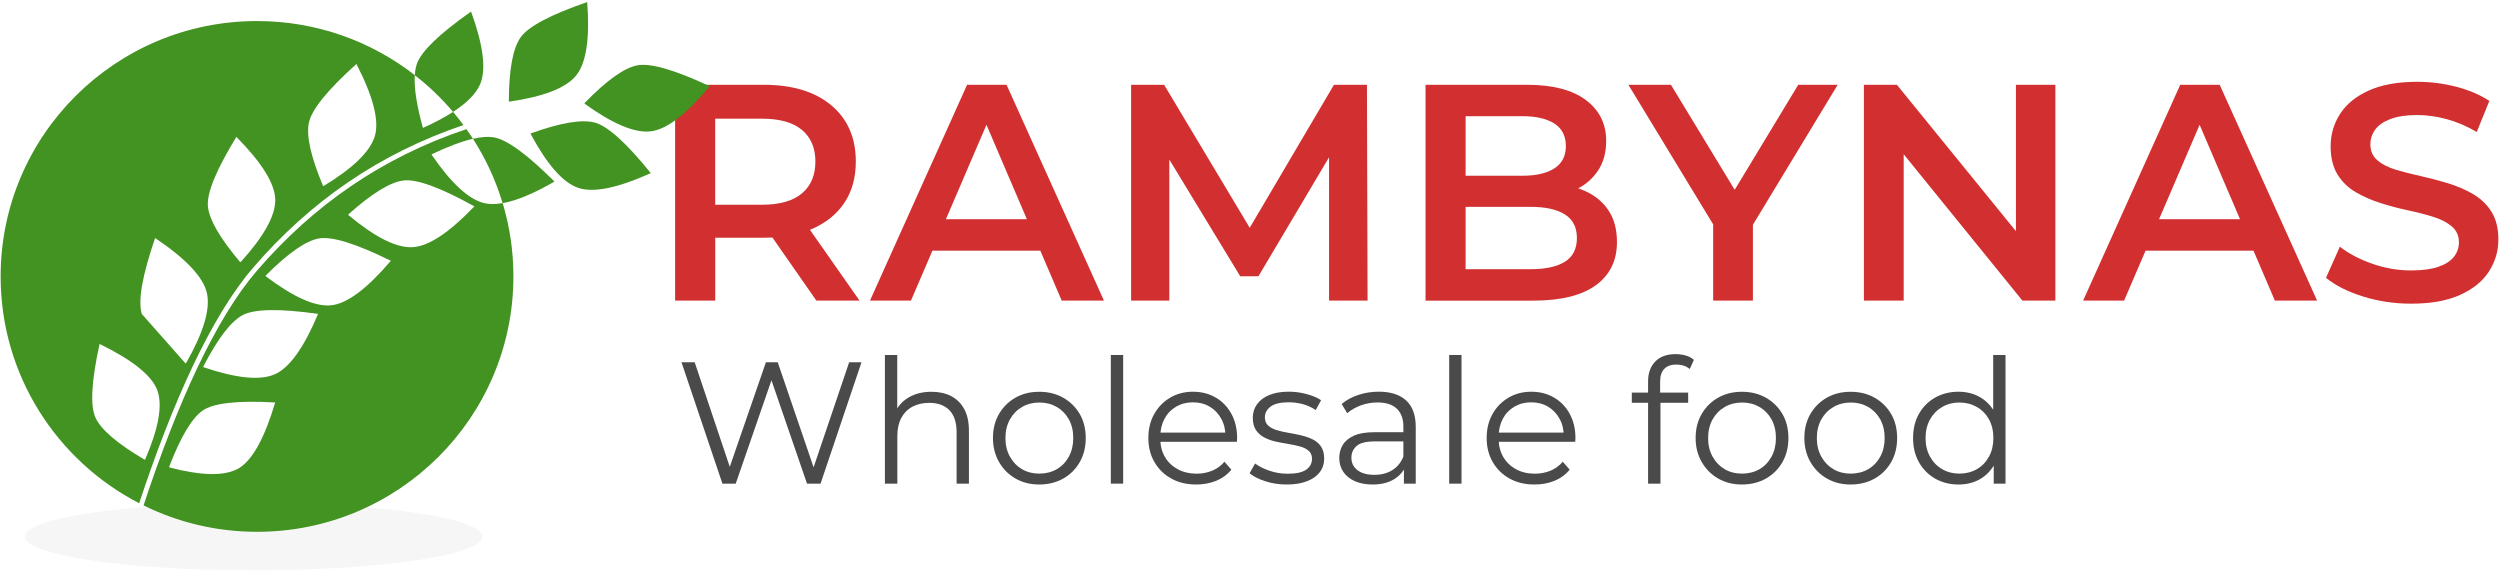
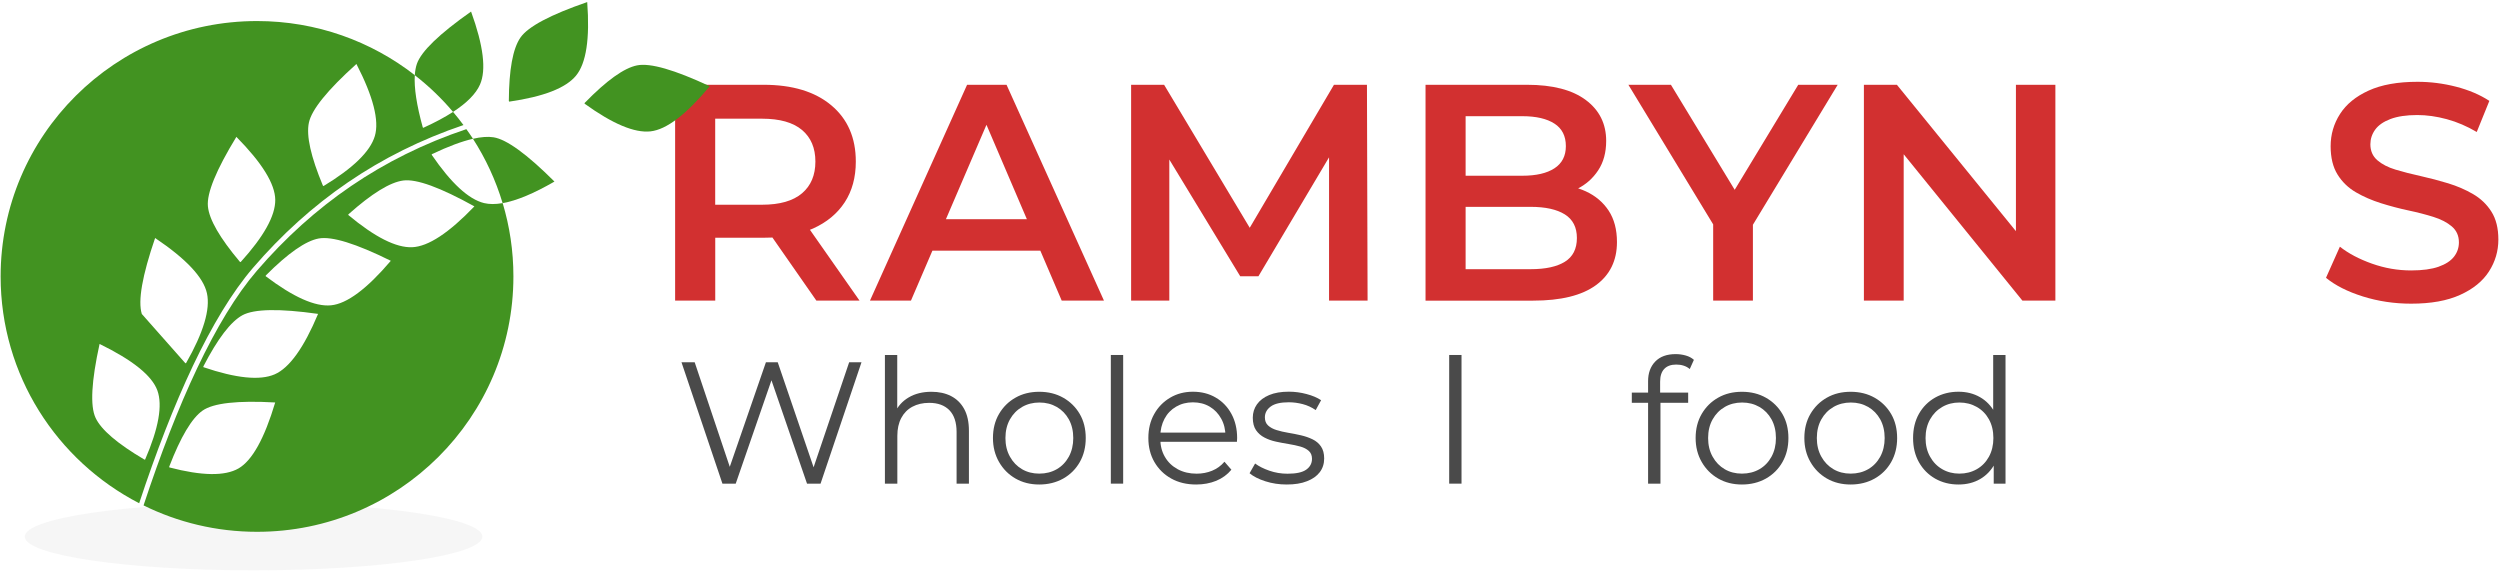
<svg xmlns="http://www.w3.org/2000/svg" xmlns:xlink="http://www.w3.org/1999/xlink" version="1.1" id="Layer_1" x="0px" y="0px" viewBox="0 0 518.98 118.93" style="enable-background:new 0 0 518.98 118.93;" xml:space="preserve">
  <style type="text/css">
	.st0{clip-path:url(#SVGID_2_);}
	.st1{opacity:0.044;clip-path:url(#SVGID_4_);}
	.st2{clip-path:url(#SVGID_6_);fill:#313131;}
	.st3{fill:#D23030;}
	.st4{fill:#4A4A4A;}
	.st5{clip-path:url(#SVGID_8_);fill:#429321;}
	.st6{clip-path:url(#SVGID_8_);fill-rule:evenodd;clip-rule:evenodd;fill:#429321;}
</style>
  <g>
    <defs>
      <rect id="SVGID_1_" x="-63.45" y="-12.49" width="603.17" height="147.78" />
    </defs>
    <clipPath id="SVGID_2_">
      <use xlink:href="#SVGID_1_" style="overflow:visible;" />
    </clipPath>
    <g class="st0">
      <defs>
        <path id="SVGID_3_" d="M5.14,111.4c0,3.87,21.27,7,47.5,7c26.23,0,47.5-3.13,47.5-7c0-3.87-21.27-7-47.5-7     C26.4,104.4,5.14,107.54,5.14,111.4" />
      </defs>
      <clipPath id="SVGID_4_">
        <use xlink:href="#SVGID_3_" style="overflow:visible;" />
      </clipPath>
      <g class="st1">
        <g>
          <defs>
            <rect id="SVGID_5_" x="0.14" y="99.4" width="105" height="24" />
          </defs>
          <clipPath id="SVGID_6_">
            <use xlink:href="#SVGID_5_" style="overflow:visible;" />
          </clipPath>
          <rect x="0.14" y="99.4" class="st2" width="105" height="24" />
        </g>
      </g>
    </g>
    <g class="st0">
      <g>
        <path class="st3" d="M140.15,62.4V17.6h18.37c5.97,0,10.66,1.42,14.05,4.26c3.39,2.84,5.09,6.73,5.09,11.68     c0,3.29-0.77,6.1-2.3,8.45c-1.54,2.35-3.72,4.16-6.56,5.44c-2.84,1.28-6.24,1.92-10.21,1.92h-13.76l3.65-3.71V62.4H140.15z      M148.47,46.53l-3.65-4.03h13.38c3.67,0,6.43-0.79,8.29-2.37c1.86-1.58,2.78-3.78,2.78-6.59c0-2.82-0.93-5-2.78-6.56     c-1.86-1.56-4.62-2.34-8.29-2.34h-13.38l3.65-4.1V46.53z M169.47,62.4l-11.33-16.26h8.9l11.39,16.26H169.47z" />
        <path class="st3" d="M180.6,62.4l20.16-44.8h8.19l20.22,44.8h-8.77l-17.28-40.38h3.33L189.11,62.4H180.6z M189.88,52.04l2.3-6.53     h24.13l2.24,6.53H189.88z" />
        <path class="st3" d="M234.81,62.4V17.6h6.85l19.58,32.7h-3.58l19.26-32.7h6.85l0.13,44.8h-8V29.96h1.6l-16.26,27.39h-3.78     l-16.64-27.39h1.92V62.4H234.81z" />
        <path class="st3" d="M295.93,62.4V17.6h21.06c5.33,0,9.41,1.06,12.22,3.17c2.82,2.11,4.22,4.94,4.22,8.48     c0,2.39-0.55,4.43-1.66,6.11c-1.11,1.69-2.59,2.99-4.45,3.9c-1.86,0.92-3.87,1.38-6.05,1.38l1.15-2.3c2.52,0,4.78,0.46,6.78,1.38     c2,0.92,3.58,2.25,4.74,4c1.15,1.75,1.73,3.93,1.73,6.53c0,3.84-1.46,6.83-4.38,8.96c-2.92,2.13-7.26,3.2-13.02,3.2H295.93z      M304.25,55.88h13.5c3.07,0,5.44-0.51,7.1-1.54s2.5-2.67,2.5-4.93c0-2.22-0.83-3.85-2.5-4.9c-1.66-1.04-4.03-1.57-7.1-1.57     h-14.14v-6.46h12.42c2.86,0,5.08-0.51,6.66-1.54s2.37-2.56,2.37-4.61c0-2.09-0.79-3.65-2.37-4.67s-3.8-1.54-6.66-1.54h-11.78     V55.88z" />
        <path class="st3" d="M355.64,62.4V44.68l1.92,5.06L338.04,17.6h8.83l15.74,25.92h-4.99L373.3,17.6h8.19l-19.46,32.13l1.86-5.06     V62.4H355.64z" />
        <path class="st3" d="M386.93,62.4V17.6h6.85l28.1,34.56h-3.39V17.6h8.19v44.8h-6.85L391.8,27.84h3.39V62.4H386.93z" />
-         <path class="st3" d="M432.44,62.4l20.16-44.8h8.19l20.22,44.8h-8.77l-17.28-40.38h3.33L440.95,62.4H432.44z M441.72,52.04     l2.3-6.53h24.13l2.24,6.53H441.72z" />
        <path class="st3" d="M500.53,63.04c-3.5,0-6.84-0.5-10.02-1.5c-3.18-1-5.73-2.29-7.65-3.87l2.88-6.46     c1.79,1.41,4.01,2.58,6.66,3.52c2.64,0.94,5.35,1.41,8.13,1.41c2.35,0,4.25-0.26,5.7-0.77c1.45-0.51,2.52-1.21,3.2-2.08     c0.68-0.87,1.02-1.87,1.02-2.98c0-1.36-0.49-2.46-1.47-3.3s-2.25-1.49-3.81-1.98c-1.56-0.49-3.29-0.94-5.18-1.34     c-1.9-0.4-3.8-0.91-5.7-1.5c-1.9-0.6-3.64-1.35-5.22-2.27c-1.58-0.92-2.85-2.14-3.81-3.68c-0.96-1.54-1.44-3.5-1.44-5.89     c0-2.43,0.65-4.66,1.95-6.69c1.3-2.03,3.28-3.65,5.95-4.86c2.67-1.22,6.05-1.82,10.14-1.82c2.69,0,5.35,0.34,8,1.02     c2.64,0.68,4.95,1.66,6.91,2.94l-2.62,6.46c-2.01-1.19-4.08-2.08-6.21-2.66c-2.13-0.58-4.18-0.86-6.14-0.86     c-2.26,0-4.12,0.28-5.57,0.83c-1.45,0.55-2.51,1.29-3.17,2.21c-0.66,0.92-0.99,1.93-0.99,3.04c0,1.37,0.48,2.46,1.44,3.3     c0.96,0.83,2.22,1.48,3.78,1.95c1.56,0.47,3.3,0.92,5.22,1.34c1.92,0.43,3.82,0.93,5.7,1.5c1.88,0.58,3.61,1.32,5.18,2.24     c1.58,0.92,2.85,2.13,3.81,3.65c0.96,1.51,1.44,3.45,1.44,5.79c0,2.39-0.65,4.6-1.95,6.62c-1.3,2.03-3.3,3.65-5.98,4.86     C508.02,62.44,504.63,63.04,500.53,63.04z" />
      </g>
    </g>
    <g class="st0">
      <g>
        <path class="st4" d="M149.97,100.4l-8.5-25.2h2.74l7.96,23.72h-1.37L159,75.2h2.45l8.1,23.72h-1.3l8.03-23.72h2.56l-8.5,25.2     h-2.81l-7.74-22.5h0.72l-7.78,22.5H149.97z" />
        <path class="st4" d="M183.7,100.4V73.69h2.56v13l-0.5-0.97c0.6-1.37,1.56-2.44,2.88-3.22c1.32-0.78,2.89-1.17,4.72-1.17     c1.54,0,2.89,0.29,4.05,0.88c1.16,0.59,2.08,1.48,2.74,2.68c0.66,1.2,0.99,2.71,0.99,4.54v10.98h-2.56V89.68     c0-1.99-0.5-3.5-1.49-4.52c-1-1.02-2.39-1.53-4.19-1.53c-1.34,0-2.51,0.27-3.51,0.81c-1,0.54-1.76,1.32-2.3,2.34     c-0.54,1.02-0.81,2.25-0.81,3.69v9.94H183.7z" />
        <path class="st4" d="M215.74,100.58c-1.85,0-3.49-0.41-4.93-1.24c-1.44-0.83-2.58-1.97-3.42-3.44c-0.84-1.46-1.26-3.12-1.26-4.97     c0-1.9,0.42-3.56,1.26-5c0.84-1.44,1.98-2.57,3.42-3.38c1.44-0.82,3.08-1.22,4.93-1.22c1.87,0,3.53,0.41,4.99,1.24     s2.59,1.96,3.42,3.38c0.83,1.43,1.24,3.09,1.24,4.99c0,1.87-0.41,3.53-1.24,4.99c-0.83,1.45-1.97,2.59-3.44,3.42     C219.24,100.17,217.58,100.58,215.74,100.58z M215.74,98.32c1.37,0,2.58-0.31,3.64-0.92s1.89-1.48,2.5-2.59     c0.61-1.12,0.92-2.41,0.92-3.87c0-1.49-0.31-2.78-0.92-3.89c-0.61-1.1-1.45-1.96-2.5-2.57c-1.06-0.61-2.26-0.92-3.6-0.92     c-1.34,0-2.54,0.31-3.6,0.92c-1.06,0.61-1.9,1.47-2.52,2.57c-0.62,1.1-0.94,2.4-0.94,3.89c0,1.46,0.31,2.75,0.94,3.87     c0.62,1.12,1.46,1.98,2.5,2.59S214.39,98.32,215.74,98.32z" />
        <path class="st4" d="M230.6,100.4V73.69h2.56v26.71H230.6z" />
        <path class="st4" d="M248.32,100.58c-1.97,0-3.7-0.41-5.18-1.24c-1.49-0.83-2.65-1.97-3.49-3.42c-0.84-1.45-1.26-3.11-1.26-4.99     s0.4-3.53,1.21-4.97c0.8-1.44,1.91-2.57,3.31-3.4s2.98-1.24,4.73-1.24c1.78,0,3.35,0.4,4.73,1.21c1.38,0.8,2.47,1.93,3.26,3.38     c0.79,1.45,1.19,3.13,1.19,5.02c0,0.12-0.01,0.25-0.02,0.38c-0.01,0.13-0.02,0.27-0.02,0.41h-16.45v-1.91h15.08l-1.01,0.76     c0-1.37-0.29-2.59-0.88-3.65c-0.59-1.07-1.38-1.9-2.39-2.5c-1.01-0.6-2.17-0.9-3.49-0.9c-1.3,0-2.46,0.3-3.49,0.9     c-1.03,0.6-1.84,1.44-2.41,2.52s-0.87,2.32-0.87,3.71v0.4c0,1.44,0.32,2.71,0.96,3.8c0.63,1.09,1.52,1.94,2.66,2.56     c1.14,0.61,2.44,0.92,3.91,0.92c1.15,0,2.22-0.2,3.22-0.61c1-0.41,1.86-1.03,2.57-1.87l1.44,1.66c-0.84,1.01-1.89,1.78-3.15,2.3     C251.22,100.32,249.83,100.58,248.32,100.58z" />
        <path class="st4" d="M267.11,100.58c-1.56,0-3.04-0.22-4.43-0.67c-1.39-0.44-2.48-1-3.28-1.67l1.15-2.02     c0.77,0.58,1.75,1.07,2.95,1.49s2.46,0.63,3.78,0.63c1.8,0,3.1-0.28,3.89-0.85c0.79-0.56,1.19-1.31,1.19-2.25     c0-0.7-0.22-1.24-0.67-1.64c-0.45-0.4-1.03-0.7-1.75-0.9c-0.72-0.2-1.52-0.38-2.41-0.52c-0.89-0.14-1.77-0.31-2.65-0.5     s-1.67-0.47-2.39-0.85c-0.72-0.37-1.3-0.88-1.75-1.53c-0.44-0.65-0.67-1.51-0.67-2.59c0-1.03,0.29-1.96,0.86-2.77     c0.58-0.82,1.42-1.46,2.54-1.93c1.12-0.47,2.48-0.7,4.09-0.7c1.22,0,2.45,0.16,3.67,0.49c1.22,0.32,2.23,0.75,3.02,1.28     l-1.12,2.05c-0.84-0.58-1.74-0.99-2.7-1.24c-0.96-0.25-1.92-0.38-2.88-0.38c-1.71,0-2.96,0.29-3.76,0.88s-1.21,1.34-1.21,2.25     c0,0.72,0.22,1.28,0.67,1.69s1.03,0.73,1.76,0.95c0.73,0.23,1.54,0.41,2.41,0.56c0.88,0.14,1.75,0.32,2.63,0.52     c0.88,0.2,1.68,0.48,2.41,0.83c0.73,0.35,1.32,0.84,1.76,1.48c0.44,0.64,0.67,1.47,0.67,2.5c0,1.1-0.31,2.06-0.92,2.86     c-0.61,0.8-1.5,1.43-2.66,1.87C270.17,100.36,268.76,100.58,267.11,100.58z" />
-         <path class="st4" d="M284.93,100.58c-1.42,0-2.65-0.23-3.69-0.7c-1.04-0.47-1.84-1.12-2.39-1.94s-0.83-1.78-0.83-2.86     c0-0.98,0.23-1.88,0.7-2.68c0.47-0.8,1.24-1.45,2.3-1.94c1.07-0.49,2.5-0.74,4.3-0.74h6.52v1.91h-6.44     c-1.82,0-3.09,0.32-3.8,0.97c-0.71,0.65-1.06,1.45-1.06,2.41c0,1.08,0.42,1.94,1.26,2.59c0.84,0.65,2.02,0.97,3.53,0.97     c1.44,0,2.68-0.33,3.73-0.99c1.04-0.66,1.81-1.61,2.29-2.86l0.58,1.76c-0.48,1.25-1.31,2.24-2.5,2.99     C288.22,100.21,286.73,100.58,284.93,100.58z M291.44,100.4v-4.18l-0.11-0.68v-6.98c0-1.61-0.45-2.84-1.35-3.71     c-0.9-0.86-2.24-1.3-4.01-1.3c-1.22,0-2.39,0.2-3.49,0.61c-1.1,0.41-2.04,0.95-2.81,1.62l-1.15-1.91     c0.96-0.82,2.11-1.45,3.46-1.89c1.34-0.44,2.76-0.67,4.25-0.67c2.45,0,4.34,0.61,5.67,1.82s2,3.05,2,5.53v11.74H291.44z" />
        <path class="st4" d="M300.84,100.4V73.69h2.56v26.71H300.84z" />
-         <path class="st4" d="M318.55,100.58c-1.97,0-3.7-0.41-5.18-1.24c-1.49-0.83-2.65-1.97-3.49-3.42c-0.84-1.45-1.26-3.11-1.26-4.99     s0.4-3.53,1.21-4.97c0.8-1.44,1.91-2.57,3.31-3.4s2.98-1.24,4.73-1.24c1.78,0,3.35,0.4,4.73,1.21c1.38,0.8,2.47,1.93,3.26,3.38     c0.79,1.45,1.19,3.13,1.19,5.02c0,0.12-0.01,0.25-0.02,0.38c-0.01,0.13-0.02,0.27-0.02,0.41h-16.45v-1.91h15.08l-1.01,0.76     c0-1.37-0.29-2.59-0.88-3.65c-0.59-1.07-1.39-1.9-2.39-2.5c-1.01-0.6-2.17-0.9-3.49-0.9c-1.3,0-2.46,0.3-3.49,0.9     c-1.03,0.6-1.84,1.44-2.41,2.52s-0.86,2.32-0.86,3.71v0.4c0,1.44,0.32,2.71,0.95,3.8c0.64,1.09,1.52,1.94,2.66,2.56     s2.44,0.92,3.91,0.92c1.15,0,2.23-0.2,3.22-0.61c1-0.41,1.85-1.03,2.57-1.87l1.44,1.66c-0.84,1.01-1.89,1.78-3.15,2.3     C321.45,100.32,320.06,100.58,318.55,100.58z" />
        <path class="st4" d="M338.75,83.63V81.5h11.7v2.12H338.75z M342.13,100.4V79.13c0-1.68,0.49-3.04,1.48-4.07s2.4-1.55,4.25-1.55     c0.72,0,1.42,0.1,2.09,0.29c0.67,0.19,1.24,0.49,1.69,0.9l-0.86,1.91c-0.36-0.31-0.78-0.55-1.26-0.7c-0.48-0.16-1-0.23-1.55-0.23     c-1.08,0-1.91,0.3-2.48,0.9c-0.58,0.6-0.86,1.49-0.86,2.66v2.88l0.07,1.19v17.1H342.13z" />
        <path class="st4" d="M361.61,100.58c-1.85,0-3.49-0.41-4.93-1.24c-1.44-0.83-2.58-1.97-3.42-3.44c-0.84-1.46-1.26-3.12-1.26-4.97     c0-1.9,0.42-3.56,1.26-5c0.84-1.44,1.98-2.57,3.42-3.38c1.44-0.82,3.08-1.22,4.93-1.22c1.87,0,3.53,0.41,4.99,1.24     s2.59,1.96,3.42,3.38c0.83,1.43,1.24,3.09,1.24,4.99c0,1.87-0.41,3.53-1.24,4.99c-0.83,1.45-1.97,2.59-3.44,3.42     C365.11,100.17,363.46,100.58,361.61,100.58z M361.61,98.32c1.37,0,2.58-0.31,3.64-0.92c1.06-0.61,1.89-1.48,2.5-2.59     c0.61-1.12,0.92-2.41,0.92-3.87c0-1.49-0.31-2.78-0.92-3.89c-0.61-1.1-1.45-1.96-2.5-2.57c-1.06-0.61-2.26-0.92-3.6-0.92     s-2.54,0.31-3.6,0.92c-1.06,0.61-1.9,1.47-2.52,2.57c-0.62,1.1-0.94,2.4-0.94,3.89c0,1.46,0.31,2.75,0.94,3.87     c0.62,1.12,1.46,1.98,2.5,2.59C359.07,98.01,360.26,98.32,361.61,98.32z" />
        <path class="st4" d="M384.18,100.58c-1.85,0-3.49-0.41-4.93-1.24c-1.44-0.83-2.58-1.97-3.42-3.44c-0.84-1.46-1.26-3.12-1.26-4.97     c0-1.9,0.42-3.56,1.26-5c0.84-1.44,1.98-2.57,3.42-3.38c1.44-0.82,3.08-1.22,4.93-1.22c1.87,0,3.53,0.41,4.99,1.24     s2.59,1.96,3.42,3.38c0.83,1.43,1.24,3.09,1.24,4.99c0,1.87-0.41,3.53-1.24,4.99c-0.83,1.45-1.97,2.59-3.44,3.42     C387.68,100.17,386.03,100.58,384.18,100.58z M384.18,98.32c1.37,0,2.58-0.31,3.64-0.92c1.06-0.61,1.89-1.48,2.5-2.59     c0.61-1.12,0.92-2.41,0.92-3.87c0-1.49-0.31-2.78-0.92-3.89c-0.61-1.1-1.45-1.96-2.5-2.57c-1.06-0.61-2.26-0.92-3.6-0.92     s-2.54,0.31-3.6,0.92c-1.06,0.61-1.9,1.47-2.52,2.57c-0.62,1.1-0.94,2.4-0.94,3.89c0,1.46,0.31,2.75,0.94,3.87     c0.62,1.12,1.46,1.98,2.5,2.59C381.64,98.01,382.83,98.32,384.18,98.32z" />
        <path class="st4" d="M406.57,100.58c-1.8,0-3.41-0.41-4.84-1.22c-1.43-0.82-2.55-1.95-3.37-3.4c-0.82-1.45-1.22-3.13-1.22-5.02     c0-1.92,0.41-3.6,1.22-5.04c0.82-1.44,1.94-2.56,3.37-3.37c1.43-0.8,3.04-1.21,4.84-1.21c1.66,0,3.14,0.37,4.45,1.12     c1.31,0.74,2.35,1.83,3.13,3.26c0.78,1.43,1.17,3.17,1.17,5.24c0,2.04-0.38,3.78-1.15,5.22c-0.77,1.44-1.81,2.54-3.11,3.29     C409.75,100.21,408.25,100.58,406.57,100.58z M406.75,98.32c1.34,0,2.55-0.31,3.62-0.92s1.91-1.48,2.52-2.59     c0.61-1.12,0.92-2.41,0.92-3.87c0-1.49-0.31-2.78-0.92-3.89c-0.61-1.1-1.45-1.96-2.52-2.57c-1.07-0.61-2.27-0.92-3.62-0.92     c-1.32,0-2.51,0.31-3.56,0.92c-1.06,0.61-1.9,1.47-2.52,2.57c-0.62,1.1-0.94,2.4-0.94,3.89c0,1.46,0.31,2.75,0.94,3.87     c0.62,1.12,1.46,1.98,2.52,2.59C404.24,98.01,405.43,98.32,406.75,98.32z M413.88,100.4v-5.69l0.25-3.82l-0.36-3.82V73.69h2.56     v26.71H413.88z" />
      </g>
    </g>
    <g class="st0">
      <defs>
        <rect id="SVGID_7_" x="-63.45" y="-12.49" width="603.17" height="147.78" />
      </defs>
      <clipPath id="SVGID_8_">
        <use xlink:href="#SVGID_7_" style="overflow:visible;" />
      </clipPath>
      <path class="st5" d="M94.05,23.23c2.89-1.88,4.75-3.77,5.59-5.67c1.34-3.03,0.72-8.08-1.85-15.16    c-6.6,4.64-10.35,8.26-11.25,10.86c-0.23,0.67-0.37,1.45-0.43,2.35C89.01,17.87,91.68,20.42,94.05,23.23" />
      <path class="st5" d="M115.1,37.69c-5.71-5.7-9.93-8.76-12.65-9.19c-1.15-0.18-2.57-0.08-4.27,0.31c2.64,4.1,4.73,8.59,6.16,13.36    C107.21,41.67,110.8,40.18,115.1,37.69" />
      <path class="st5" d="M96.21,25.96c-0.69-0.93-1.41-1.85-2.16-2.73c-1.71,1.11-3.77,2.21-6.19,3.31l-0.1-0.11    c-1.27-4.6-1.82-8.21-1.65-10.83C77.08,8.57,65.71,4.37,53.35,4.37c-29.39,0-53.22,23.74-53.22,53.02    c0,20.49,11.68,38.26,28.76,47.08c6.96-21.06,14.94-38.76,23.65-48.89C64.34,41.88,78.67,31.9,96.21,25.96 M64.12,25.48    c0.56-2.71,3.85-6.78,9.87-12.2c3.5,6.79,4.77,11.78,3.82,14.97c-0.95,3.19-4.5,6.65-10.66,10.38l-0.12-0.1    C64.53,32.54,63.55,28.19,64.12,25.48 M30.12,95.41l-0.15-0.01c-5.6-3.3-8.98-6.19-10.13-8.66c-1.15-2.47-0.87-7.58,0.83-15.34    c6.88,3.36,10.88,6.58,12,9.66C33.78,84.14,32.93,88.92,30.12,95.41 M29.44,65.18c-0.84-2.7,0.08-7.95,2.76-15.77    c6.44,4.33,10.03,8.15,10.76,11.47c0.73,3.32-0.72,8.16-4.35,14.53l-0.15-0.03 M49.8,54.35c-4.17-4.95-6.39-8.79-6.64-11.52    c-0.26-2.73,1.71-7.54,5.91-14.42c5.35,5.42,8.04,9.78,8.07,13.08c0.03,3.3-2.37,7.61-7.19,12.92L49.8,54.35z" />
      <path class="st5" d="M100.49,42.16c-3.22-0.79-6.85-4.14-10.89-10.05l0.09-0.12c3.34-1.59,6.18-2.65,8.5-3.18    c-0.44-0.68-0.91-1.34-1.38-2c-17.5,5.88-31.75,15.78-43.5,29.42c-8.57,9.94-16.56,27.63-23.51,48.69    c7.1,3.5,15.1,5.48,23.56,5.48c29.39,0,53.22-23.74,53.22-53.02c0-5.29-0.78-10.4-2.23-15.22    C102.87,42.43,101.59,42.42,100.49,42.16 M49.52,97.24c-2.83,1.63-7.62,1.56-14.37-0.21l-0.02-0.16    c2.38-6.19,4.69-10.06,6.92-11.63c2.24-1.57,7.26-2.13,15.08-1.69C54.89,91.04,52.35,95.6,49.52,97.24 M57.02,77.71    c-3.05,1.32-7.99,0.83-14.8-1.49l0-0.16c2.98-5.77,5.69-9.31,8.12-10.63c2.44-1.31,7.67-1.4,15.69-0.27    C63.08,72.2,60.07,76.38,57.02,77.71 M68.72,63.38c-3.31,0.32-7.83-1.7-13.58-6.05l0.04-0.15c4.6-4.61,8.27-7.17,10.98-7.67    c2.72-0.5,7.71,1.04,14.97,4.63C76.16,59.98,72.02,63.06,68.72,63.38 M85.57,51.32c-3.33,0.14-7.75-2.09-13.28-6.7l0.05-0.14    c4.85-4.32,8.65-6.66,11.39-7.01c2.75-0.35,7.66,1.44,14.75,5.37C93.2,48.35,88.9,51.18,85.57,51.32" />
-       <path class="st6" d="M110.25,27.67c6.11-2.19,10.51-2.94,13.19-2.23c2.68,0.7,6.57,4.2,11.66,10.5    c-6.96,3.14-12.02,4.15-15.15,3.03c-3.14-1.11-6.4-4.84-9.8-11.18L110.25,27.67z" />
      <path class="st6" d="M105.63,20.96c0.03-6.49,0.83-10.88,2.41-13.16c1.58-2.28,6.2-4.73,13.86-7.37    c0.57,7.62-0.21,12.71-2.33,15.28c-2.12,2.57-6.74,4.36-13.86,5.39L105.63,20.96z" />
      <path class="st6" d="M121.38,21.36c4.53-4.65,8.16-7.25,10.88-7.79c2.72-0.54,7.74,0.9,15.08,4.33c-4.88,5.87-8.98,9-12.29,9.37    c-3.31,0.37-7.88-1.55-13.71-5.76L121.38,21.36z" />
    </g>
  </g>
</svg>